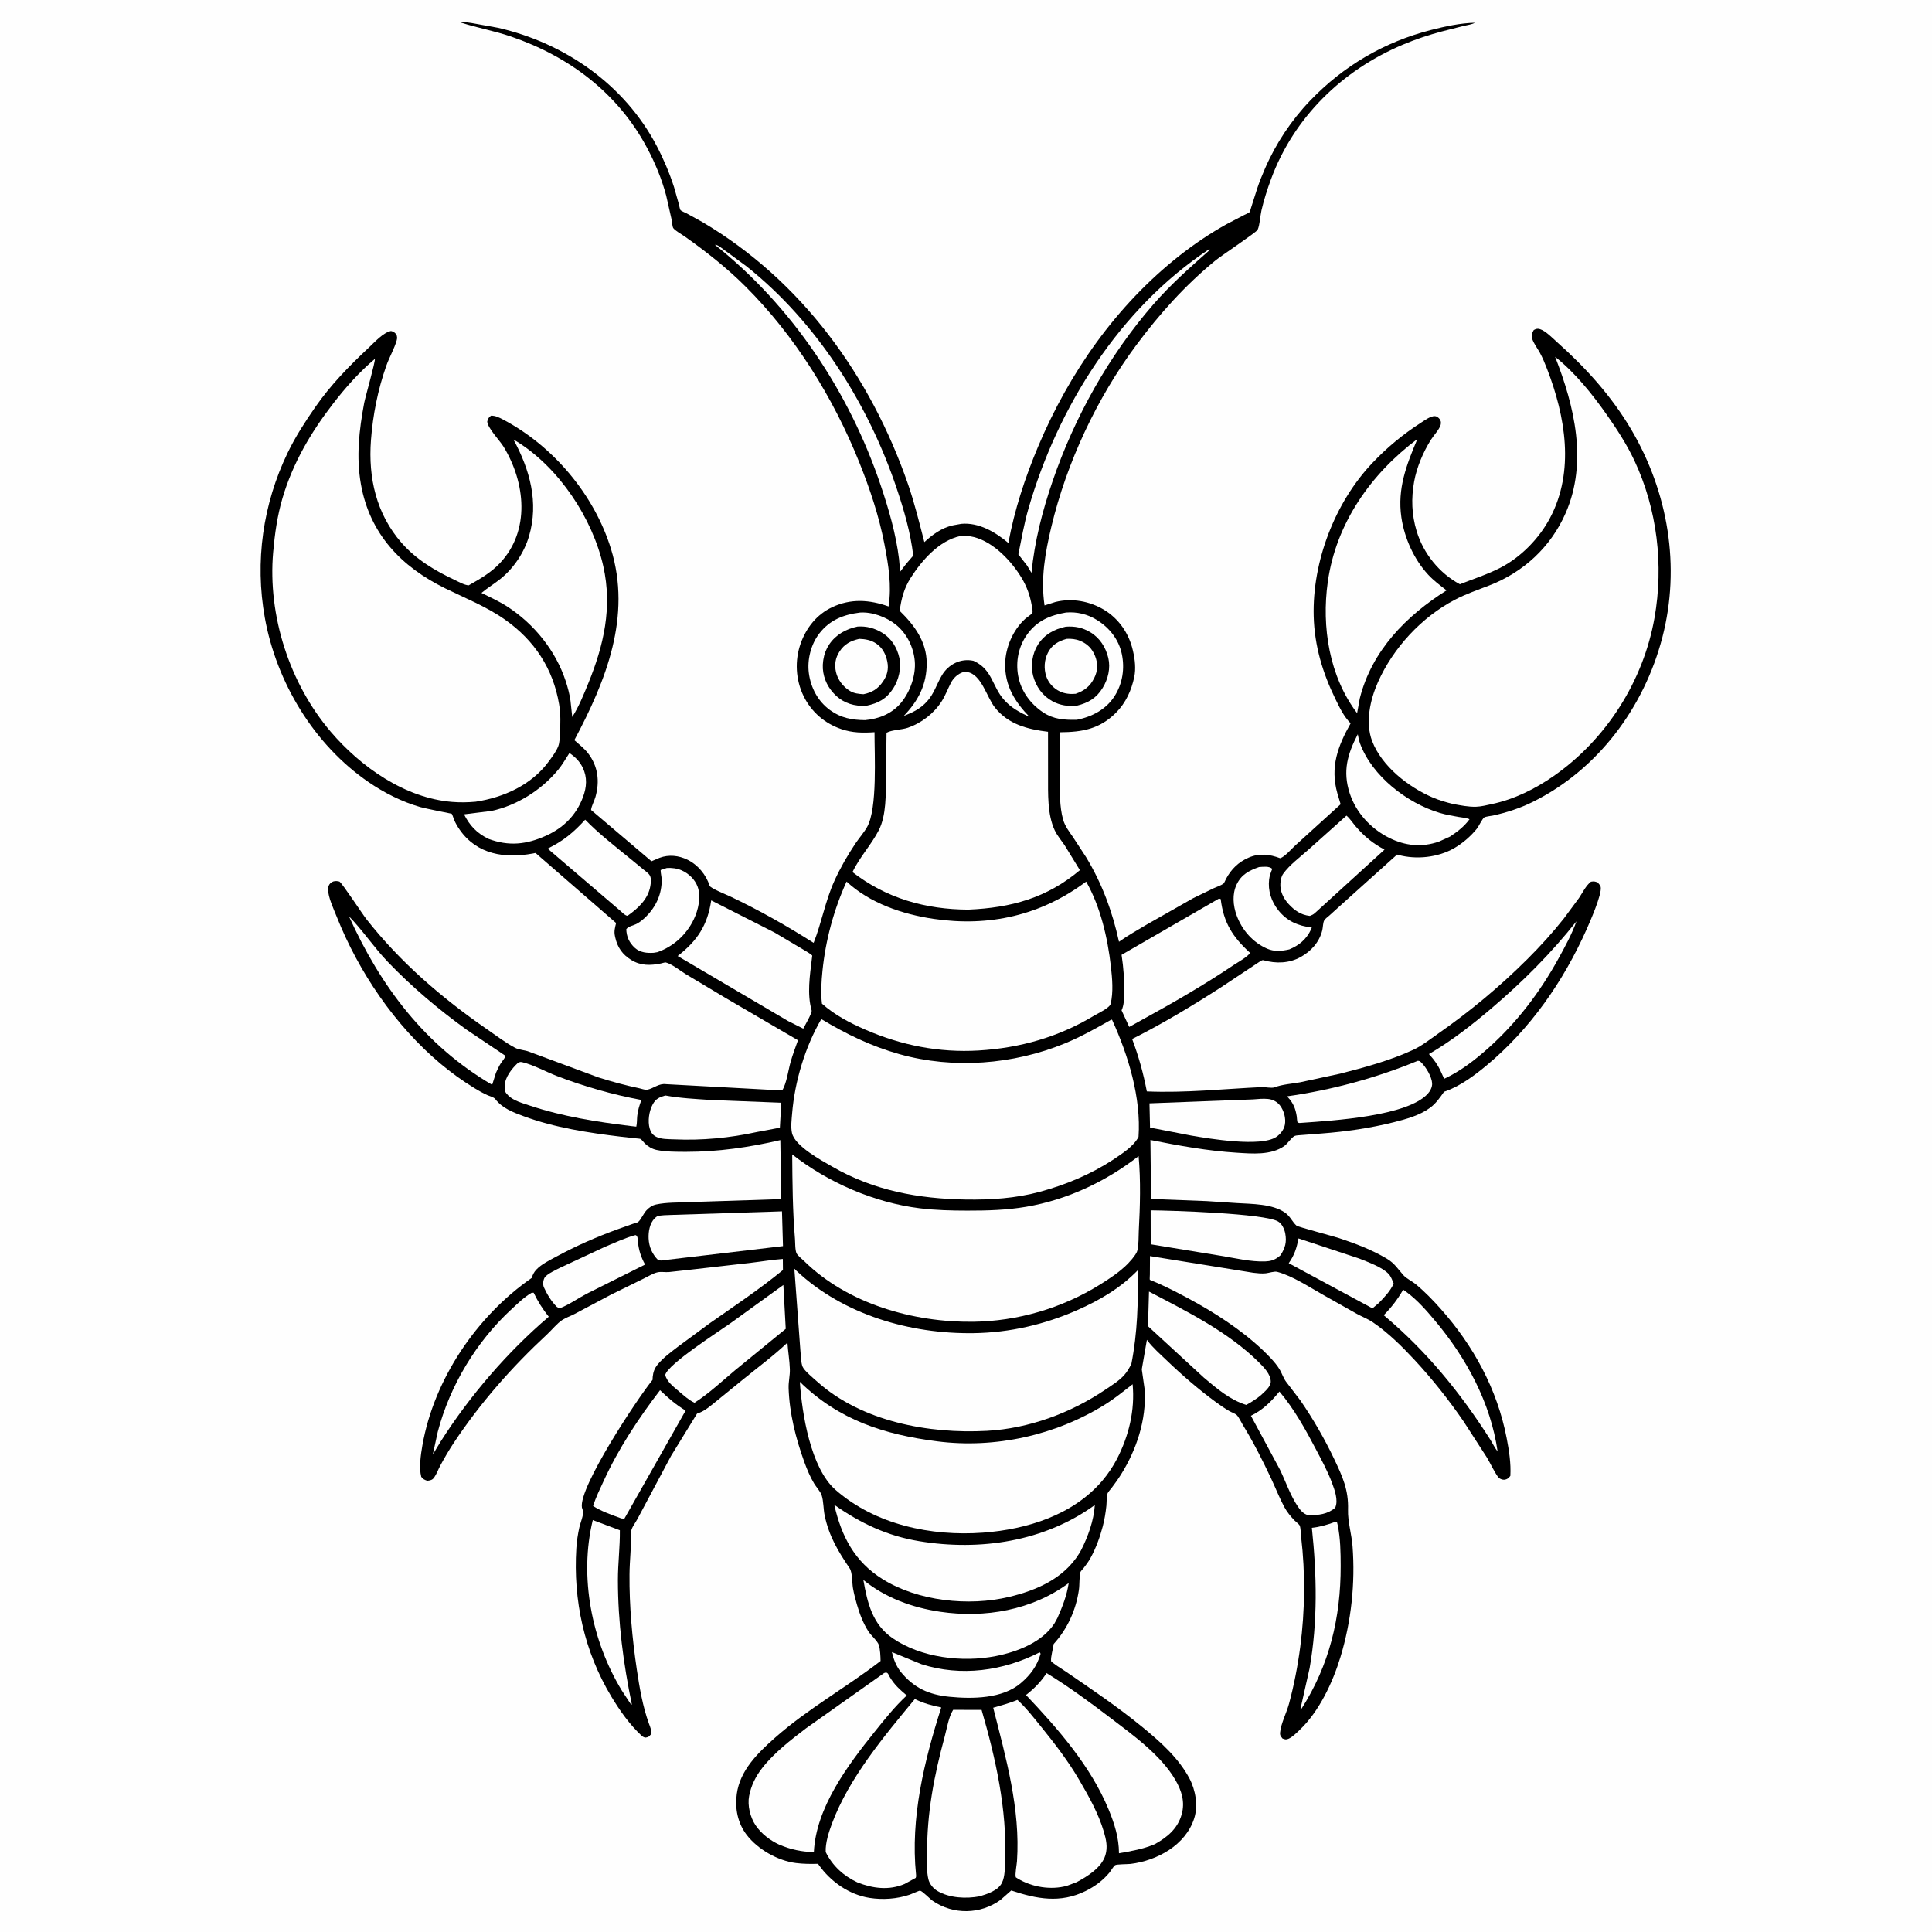
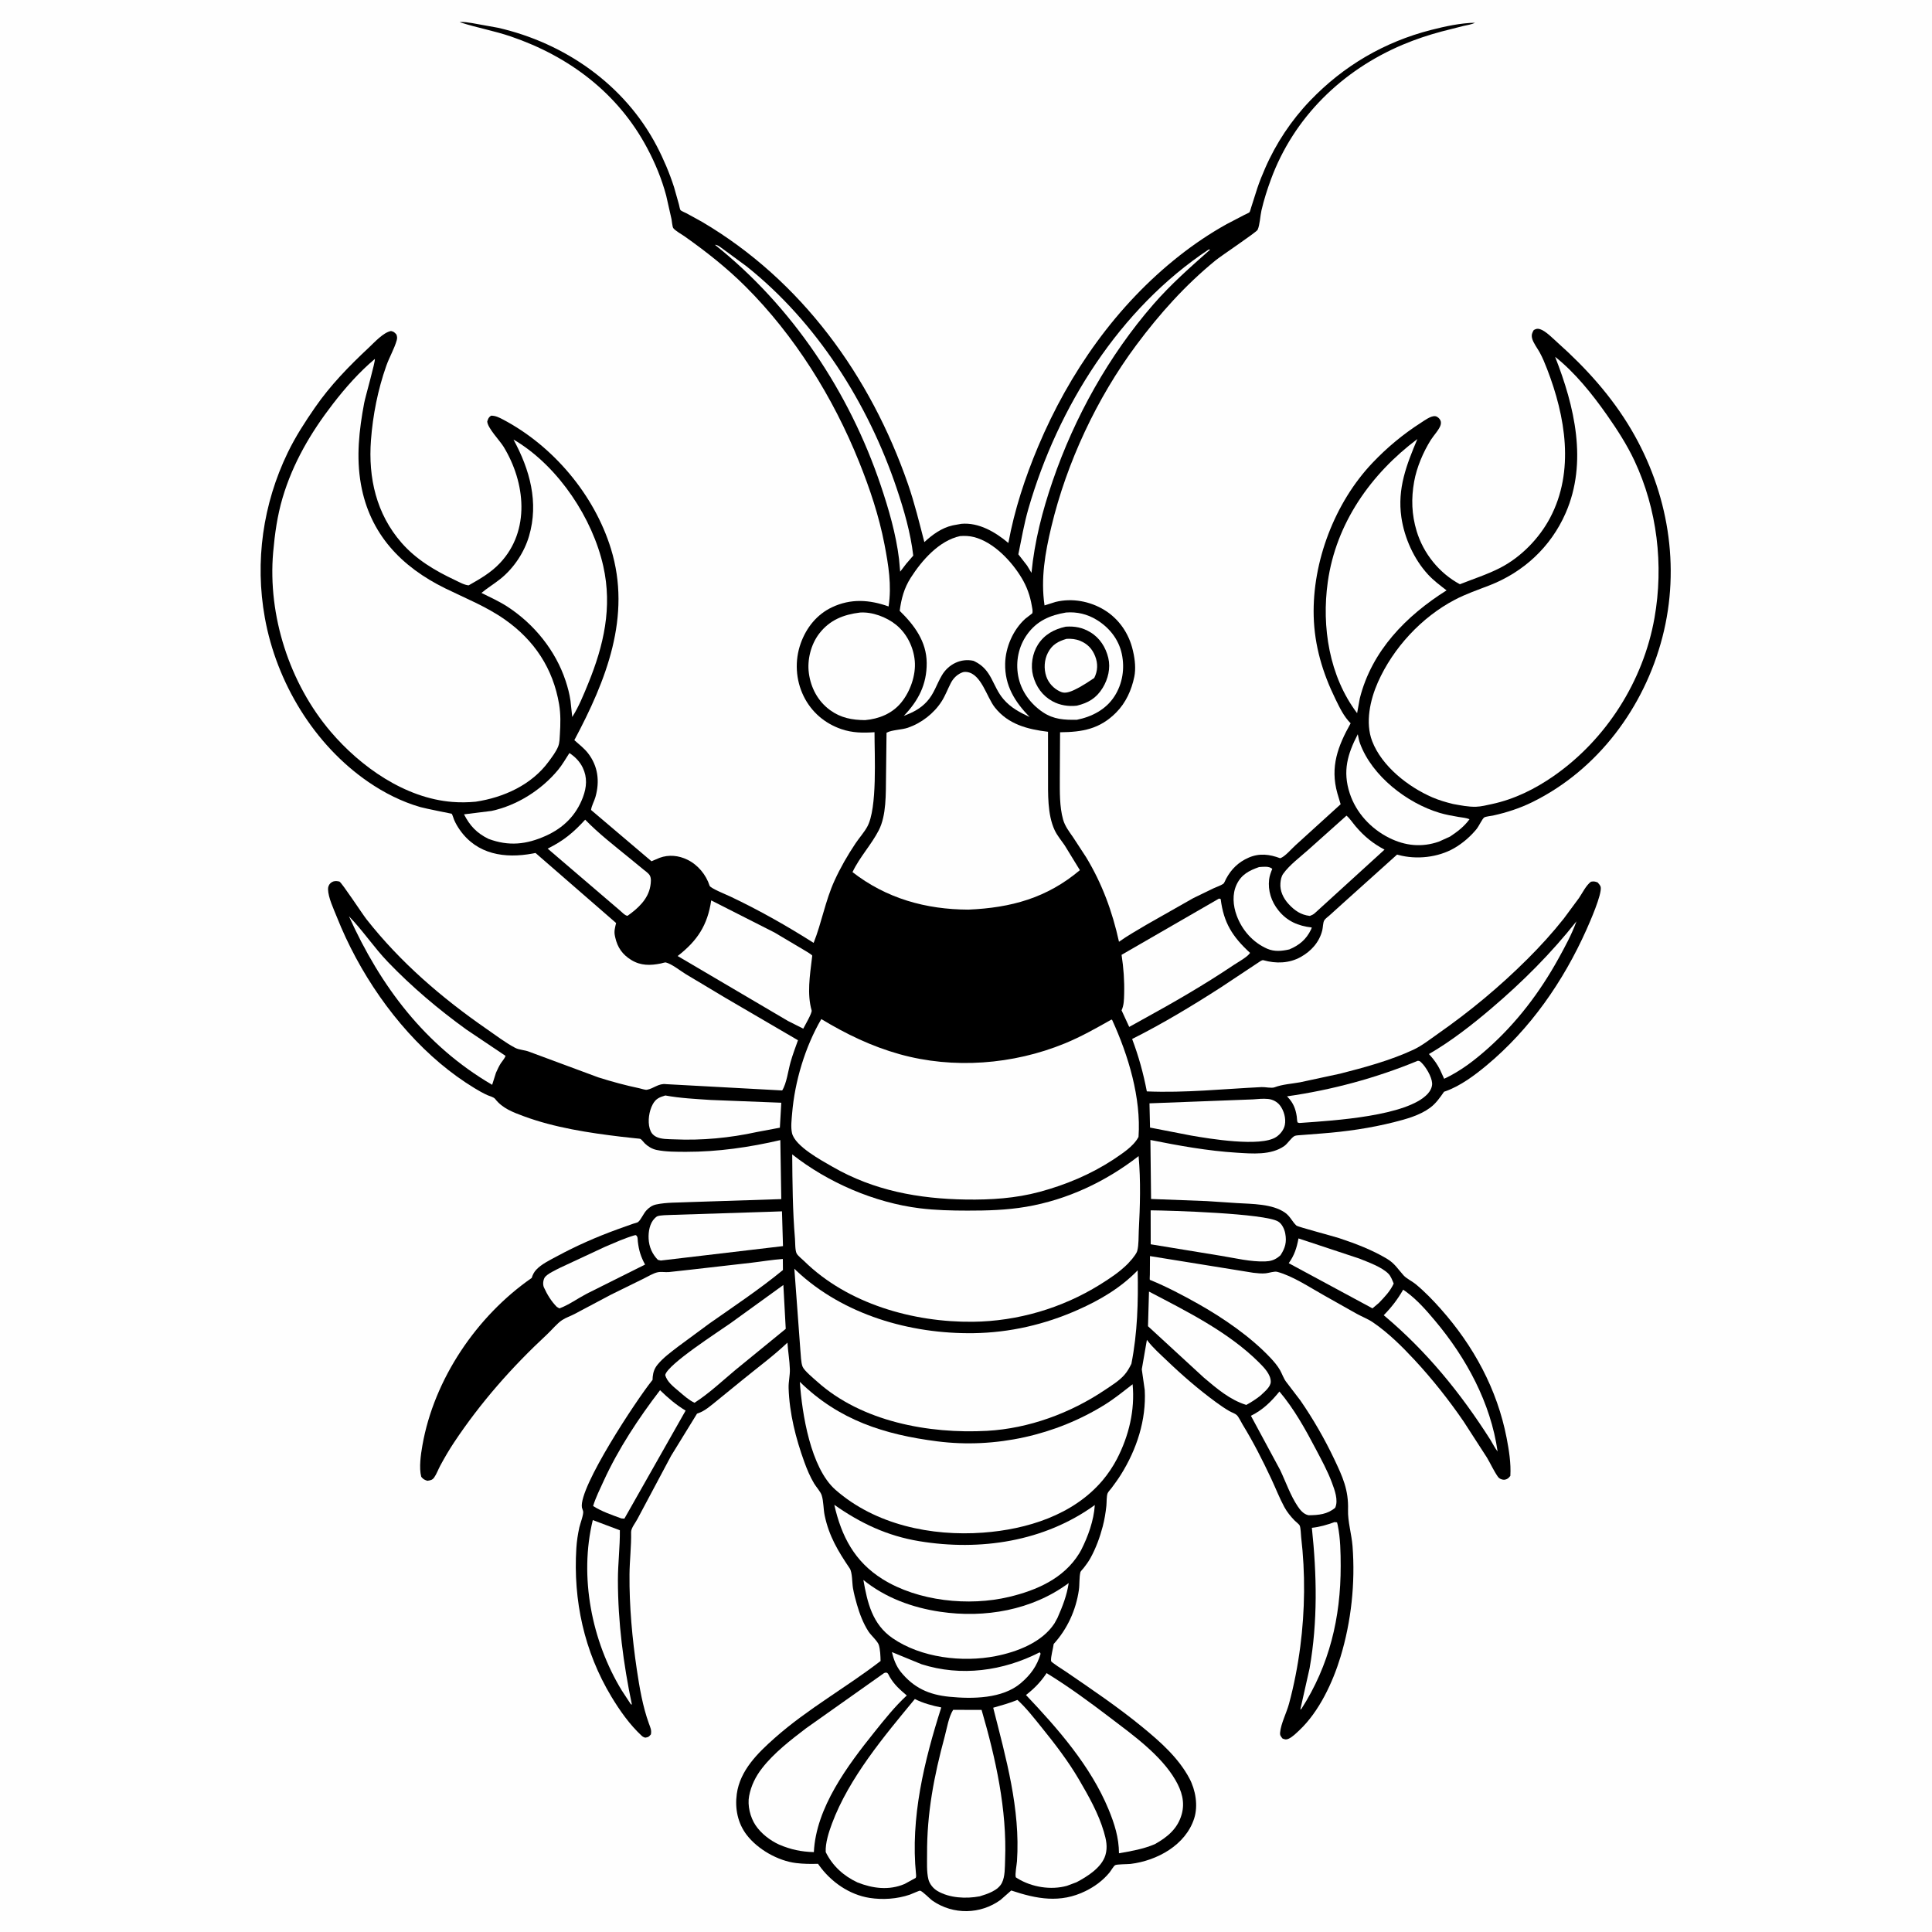
<svg xmlns="http://www.w3.org/2000/svg" version="1.1" style="display: block;" viewBox="0 0 2048 2048" width="1024" height="1024">
  <path transform="translate(0,0)" fill="rgb(254,254,254)" d="M -0 -0 L 2048 0 L 2048 2048 L -0 2048 L -0 -0 z" />
  <path transform="translate(0,0)" fill="rgb(0,0,0)" d="M 487.281 23.5 C 491.42 22.86 496.328 23.904 500.455 24.488 L 527.854 29.427 C 598.704 45.58 662.208 89.74 696.263 154.93 C 703.536 168.853 709.683 183.423 714.508 198.367 L 719.652 216.545 C 719.954 217.661 720.707 221.928 721.305 222.652 C 722.228 223.77 726.441 225.435 727.905 226.2 L 744.336 235.244 C 849.703 297.419 922.792 398.573 962.5 513.136 C 969.509 533.359 974.467 553.965 979.854 574.644 C 988.218 566.876 998.21 559.585 1009.55 557.025 L 1011 556.717 L 1019 555.284 C 1037.51 553.557 1055.26 564.056 1068.91 575.574 C 1075.4 540.279 1086.65 506.116 1100.57 473.089 C 1133.46 395.045 1183.46 323.573 1250.32 270.985 C 1266.02 258.634 1282.86 247.29 1300.31 237.598 L 1319.17 227.757 C 1320.29 227.171 1323.81 225.742 1324.54 224.939 C 1325.1 224.318 1326.03 220.653 1326.36 219.688 L 1332.8 199.478 C 1335.15 192.364 1338.05 185.343 1341.04 178.475 C 1352.53 152.052 1368.83 127.492 1388.78 106.695 C 1424.21 69.754 1467.38 44.448 1517 31.75 C 1532.03 27.903 1547.92 24.446 1563.49 24.092 C 1560.07 26.019 1555.39 26.51 1551.56 27.45 L 1528.44 33.313 C 1514.31 37.094 1500.56 41.643 1487.08 47.329 C 1422.8 74.448 1371.42 124.356 1347.17 190.359 C 1343.26 201.011 1339.79 211.899 1337.22 222.959 C 1335.87 228.751 1335.49 238.575 1333.12 243.609 C 1331.89 246.215 1294.82 270.891 1288.54 276.014 C 1256.36 302.286 1229.14 332.719 1204.42 365.947 C 1162.69 422.048 1130.76 490.31 1114.5 558.272 C 1107.87 585.99 1103.06 613.308 1107.25 641.77 L 1118.8 638.112 C 1136.35 633.745 1155.43 637.262 1170.72 646.642 C 1186.19 656.133 1196.71 671.536 1200.8 689.151 L 1201.22 691 C 1203.15 699.254 1204.12 709.135 1202.39 717.475 C 1199.44 731.643 1193.45 744.938 1183.16 755.326 C 1165.8 772.852 1147.35 776.044 1123.72 776.23 L 1123.45 824.909 C 1123.46 839.045 1123.06 855.062 1126.92 868.75 C 1128.9 875.781 1133.31 881.454 1137.41 887.377 L 1151.34 908.699 C 1168.37 936.881 1179.13 966.252 1186.18 998.317 C 1195.59 991.628 1205.94 985.846 1215.85 979.923 L 1264.9 952.074 L 1286.58 941.565 C 1289.66 940.13 1294.02 938.736 1296.77 936.849 C 1297.75 936.176 1299.01 932.82 1299.67 931.598 C 1305.2 921.309 1312.81 913.81 1323.71 909.093 C 1335.02 904.196 1345.77 905.537 1357.04 909.766 C 1361.9 908.33 1369.07 899.784 1373.26 896.029 L 1421.13 852.536 L 1417.65 840.875 C 1409.8 812.935 1418.19 790.863 1431.73 766.739 C 1424.43 759.39 1420.19 750.328 1415.67 741.118 C 1402 713.232 1393.4 684.476 1392.57 653.216 C 1391.05 595.334 1414.89 532.81 1454.75 490.799 C 1470.36 474.348 1487.29 460.303 1506.4 448.04 C 1510.16 445.632 1516.52 440.853 1521.16 441.124 C 1522.93 441.227 1524.75 442.635 1525.89 444 C 1527.52 445.953 1527.78 448.1 1527.12 450.5 C 1525.8 455.225 1519.51 461.91 1516.78 466.263 C 1508.64 479.251 1501.78 495.355 1499.06 510.484 C 1495.83 528.505 1496.41 545.424 1501.69 562.959 C 1508.81 586.615 1525.64 607.602 1547.55 619.321 C 1561.73 613.686 1576.56 608.972 1590.16 601.999 C 1612.22 590.681 1631.58 570.809 1643.15 548.949 C 1669.38 499.394 1659.4 441.387 1639.97 391.147 C 1637.65 385.16 1635.21 379.149 1632.11 373.521 C 1629.65 369.071 1625.2 363.393 1624.06 358.5 C 1623.26 355.05 1624.07 352.773 1625.85 349.863 C 1628.33 348.56 1629.69 348.06 1632.5 348.93 C 1638.49 350.784 1646.19 358.808 1650.97 363.075 C 1681.29 390.086 1708.54 420.296 1729.22 455.408 C 1768.32 521.809 1781.62 600.581 1762.2 675.5 C 1742.97 749.676 1693.95 815.924 1624.53 850.186 C 1611.17 856.781 1597.16 861.312 1582.63 864.518 C 1580.55 864.978 1574.99 865.486 1573.36 866.521 C 1571.31 867.824 1567.52 875.99 1565.5 878.49 C 1559.02 886.501 1550.49 893.907 1541.57 899.061 C 1524.28 909.043 1501.37 911.447 1482.21 906.231 L 1480.97 905.877 L 1423.88 957.204 L 1409.14 970.525 C 1407.6 971.918 1404.73 973.897 1403.72 975.704 C 1402.35 978.159 1402.4 983.275 1401.65 986.242 C 1398.49 998.829 1389.88 1008.29 1378.74 1014.5 C 1366.65 1021.24 1352.47 1021.63 1339.38 1017.89 C 1337.65 1017.39 1335.29 1019.46 1333.73 1020.43 L 1294.16 1046.69 C 1264.09 1066.06 1232.11 1085.34 1200.11 1101.37 C 1207.06 1119.85 1211.96 1137.56 1215.69 1156.93 C 1256.43 1158.66 1296.87 1154.3 1337.48 1152.36 C 1341.08 1152.19 1347.92 1153.78 1351.02 1152.6 C 1359.43 1149.41 1369.18 1148.89 1378.08 1147.28 L 1420.64 1138.12 C 1446.65 1131.48 1473.99 1124.08 1498.33 1112.73 C 1507.31 1108.54 1516.24 1101.46 1524.41 1095.74 C 1558.45 1071.93 1589.73 1045.93 1619.16 1016.62 C 1632.75 1003.1 1645.77 988.779 1657.67 973.746 L 1673.8 951.932 C 1677.54 946.422 1681.21 938.593 1686.5 934.637 C 1689.77 934.15 1690.46 934.283 1693.58 935.424 C 1694.7 936.732 1696.51 938.581 1696.82 940.321 C 1698.23 948.115 1685.34 977.357 1681.72 985.468 C 1657.19 1040.35 1622.16 1090.79 1575.83 1129.37 C 1563.24 1139.86 1548.12 1151.12 1532.55 1156.67 L 1530.73 1157.29 C 1526.44 1163.52 1522.15 1169.66 1516.02 1174.22 C 1505.17 1182.3 1490.59 1186.3 1477.65 1189.56 C 1452.58 1195.87 1426.74 1199.58 1400.98 1201.54 L 1379.72 1203.19 C 1377.98 1203.38 1373.89 1203.43 1372.38 1204.16 C 1368.86 1205.84 1365.01 1212.3 1361.34 1214.86 C 1347.16 1224.77 1327.4 1222.91 1311.07 1221.91 C 1280.22 1220.01 1249.74 1214.47 1219.48 1208.43 L 1220.18 1270.96 L 1279.09 1273.2 L 1311.3 1275.32 C 1327.14 1276.28 1348.89 1276.07 1362.19 1285.48 C 1367.88 1289.49 1369.78 1295.14 1374.41 1299.28 C 1375.71 1300.44 1413.91 1310.63 1419.47 1312.46 C 1436.83 1318.19 1454.52 1324.94 1470.23 1334.34 C 1478.64 1339.37 1481.73 1345.23 1487.9 1352 C 1490.98 1355.38 1496.89 1358.14 1500.65 1361.24 C 1510.19 1369.1 1519.06 1378.29 1527.26 1387.53 C 1562.02 1426.67 1587.07 1472.62 1597.08 1524.26 C 1599.6 1537.27 1601.82 1551.21 1601.03 1564.5 C 1600.23 1565.41 1599.29 1566.64 1598.25 1567.32 C 1596.71 1568.31 1594.72 1568.87 1592.94 1568.46 C 1590.88 1567.99 1589.15 1567.27 1587.9 1565.5 C 1583.48 1559.27 1580.13 1551.64 1576.18 1545.03 L 1551.56 1506.92 C 1535.98 1484.18 1518.24 1461.78 1499.5 1441.6 C 1486.2 1427.28 1471.6 1412.82 1455.41 1401.77 C 1450.08 1398.13 1443.87 1395.8 1438.22 1392.69 L 1403.5 1373.13 C 1388.55 1364.79 1370.42 1352.59 1353.93 1348.21 C 1350.84 1347.39 1345.1 1349.42 1341.77 1349.76 C 1337.36 1350.2 1332.9 1349.7 1328.53 1349.19 L 1219.02 1331.51 L 1218.9 1351.15 C 1218.9 1351.87 1218.58 1356.18 1218.87 1356.65 C 1219.01 1356.89 1219.38 1356.86 1219.63 1356.96 C 1236.87 1364.06 1253.83 1372.99 1270.07 1382.12 C 1296.68 1397.09 1325.64 1416.98 1346.63 1439.25 C 1350.31 1443.14 1354.3 1447.83 1356.93 1452.5 C 1359.15 1456.46 1360.57 1461 1363.28 1464.67 L 1378.52 1484.63 C 1391.89 1503.99 1404.26 1525.46 1414.35 1546.73 C 1423.26 1565.52 1429.62 1579.29 1428.97 1600.5 C 1428.59 1612.83 1432.78 1626.45 1433.74 1638.91 C 1436.74 1678.1 1432.42 1718.77 1420.98 1756.42 C 1412.8 1783.38 1398.36 1814.3 1377.56 1833.95 C 1374.28 1837.04 1370.1 1841.28 1366 1843.13 C 1363.3 1844.34 1362.17 1843.91 1359.5 1842.9 C 1357.77 1840.53 1356.67 1839.75 1356.96 1836.58 C 1357.83 1827.01 1363.8 1815.67 1366.38 1806.14 C 1371.71 1786.45 1375.71 1765.74 1378.35 1745.5 C 1383.33 1707.36 1383.77 1667.54 1379.27 1629.37 C 1378.91 1626.34 1378.91 1619.67 1377.67 1617.02 C 1377.06 1615.73 1373.48 1613.01 1372.26 1611.74 C 1368.14 1607.47 1364.29 1602.79 1361.46 1597.55 C 1356.22 1587.85 1352.15 1577.27 1347.44 1567.26 C 1338.29 1547.79 1328.53 1528.52 1317.27 1510.17 C 1315.51 1507.3 1313.16 1501.99 1310.88 1499.92 C 1309.16 1498.36 1305.39 1497.12 1303.21 1495.85 C 1298.3 1492.99 1293.61 1489.76 1289.03 1486.41 C 1270.64 1472.95 1252.97 1457.67 1236.55 1441.89 C 1229.71 1435.33 1222.14 1428.73 1216.42 1421.16 L 1215.76 1420.26 L 1210.34 1451.53 L 1213.48 1473.56 C 1215.18 1505.35 1204.89 1536.53 1188.2 1563.19 C 1185.1 1568.13 1181.68 1572.82 1178.19 1577.49 C 1177.07 1578.98 1174.88 1581.2 1174.15 1582.85 C 1172.88 1585.77 1173.17 1592.79 1172.81 1596.23 C 1172.03 1603.58 1170.81 1610.96 1168.94 1618.11 C 1165.91 1629.68 1161.64 1641.29 1155.84 1651.77 C 1153.79 1655.48 1151.31 1658.81 1148.71 1662.15 C 1148.08 1662.97 1145.53 1665.57 1145.3 1666.46 C 1143.9 1671.88 1144.51 1679.63 1143.66 1685.45 C 1140.56 1706.78 1131.42 1726.78 1116.94 1742.71 C 1116.34 1747.75 1113.73 1756.11 1114.18 1760.74 C 1114.32 1762.22 1127.41 1770.32 1129.69 1771.88 C 1157.36 1790.83 1185.1 1809.54 1211.06 1830.83 C 1229.89 1846.27 1249.11 1863.26 1260.74 1885.02 C 1267.35 1897.38 1270.25 1914.11 1265.86 1927.69 C 1256.75 1955.94 1226.52 1972.39 1198.49 1975.82 C 1195.54 1976.18 1183.54 1976.08 1182.01 1977.21 C 1180.15 1978.57 1177.7 1983.05 1176.09 1985 C 1169.18 1993.39 1160.44 1999.82 1150.72 2004.6 C 1123.96 2017.76 1098.98 2013.03 1071.94 2004 L 1060.59 2014 C 1039.26 2029.42 1010.56 2029.95 988.703 2014.98 C 985.715 2012.93 978.012 2004.76 975.34 2004.2 C 974.465 2004.01 966.221 2007.83 964.39 2008.44 C 950.941 2012.99 935.753 2014.06 921.749 2011.85 C 900.162 2008.45 880.665 1994.74 868.128 1977.12 L 867.13 1975.71 C 859.181 1975.92 851.638 1975.89 843.745 1974.9 C 824.535 1972.51 803.218 1960.37 791.499 1945.04 C 781.922 1932.5 778.921 1917.01 781.027 1901.65 C 784.466 1876.57 803.357 1858.17 821.373 1842.23 C 856.298 1811.31 896.775 1789.03 933.443 1760.73 C 933.341 1755.63 933.108 1748.64 931.601 1743.73 C 930.383 1739.77 923.246 1733.47 920.665 1729.51 C 915.077 1720.94 911.22 1710.68 908.396 1700.91 C 906.741 1695.18 905.195 1689.31 904.176 1683.44 C 903.245 1678.06 903.551 1666.74 900.756 1662.59 C 888.353 1644.21 878.879 1628.63 874.199 1606.53 C 872.747 1599.67 873.105 1591.52 871 1585 C 869.746 1581.12 865.161 1576.21 862.957 1572.5 C 858.737 1565.4 855.438 1557.56 852.63 1549.81 C 843.557 1524.77 836.818 1498.23 835.962 1471.5 C 835.744 1464.71 837.491 1458.09 837.294 1451.5 C 837.013 1442.15 835.329 1432.66 834.717 1423.28 C 819.942 1437.29 803.252 1449.55 787.491 1462.43 L 759.732 1485.02 C 753.588 1489.93 747.546 1495.5 740.055 1498.12 L 738.896 1498.5 L 711.333 1543.32 L 675.777 1610.07 C 673.837 1613.95 668.889 1619.85 668.988 1624.12 C 669.332 1638.94 667.422 1654.11 667.302 1669 C 667.03 1702.52 670.149 1736.83 675.074 1769.96 C 677.891 1788.91 681.358 1809.11 687.906 1827.14 C 689.486 1831.49 690.813 1833.9 689.998 1838.5 C 687.58 1841.28 687.61 1841.35 684 1841.99 C 682.442 1841.56 681.353 1841.06 680.156 1839.94 C 667.403 1828.09 656.978 1813.26 648.023 1798.4 C 619.286 1750.69 607.505 1696.48 610.949 1641.07 C 611.41 1633.66 612.534 1626.37 614.122 1619.12 C 614.914 1615.5 618.887 1605.11 618.143 1602 L 616.849 1598 C 613.401 1576.57 674.889 1483.72 690.983 1463.68 L 691.723 1462.77 L 691.91 1459.45 C 692.42 1454.42 693.876 1450.41 697.09 1446.5 C 703.185 1439.08 711.195 1433.35 718.739 1427.5 L 752 1402.96 C 778.011 1384.71 805.428 1366.47 829.945 1346.3 L 829.837 1334.57 C 818.596 1335.34 807.411 1337.29 796.219 1338.59 L 733.324 1345.77 L 708.867 1348.46 C 705.128 1348.74 700.872 1347.91 697.25 1348.64 C 692.465 1349.6 686.651 1353.3 682.12 1355.47 L 647.939 1372.26 L 608.88 1392.97 C 604.706 1395.18 599.948 1396.67 596.009 1399.25 C 590.511 1402.84 584.86 1409.9 579.915 1414.5 C 542.617 1449.14 509.561 1486.61 481.331 1529.02 C 476.079 1536.91 471.261 1545.2 466.751 1553.53 C 464.603 1557.5 462.813 1562.55 460.262 1566.17 C 458.252 1569.02 456.23 1569.18 453 1569.69 C 449.805 1568.61 448.632 1568.08 446.535 1565.45 C 444.004 1555.88 446.074 1541.82 447.763 1532.17 C 460.05 1461.99 505.395 1395.04 563.609 1354.7 C 564.711 1351.27 565.999 1348.56 568.5 1345.89 C 574.074 1339.96 582.847 1335.79 589.954 1331.94 C 610.735 1320.67 632.104 1311.29 654.302 1303.21 L 671.224 1297.18 C 672.565 1296.71 675.517 1296.13 676.454 1295.36 C 679.52 1292.84 682.161 1286.25 685.323 1282.94 C 688.252 1279.87 691.331 1277.72 695.519 1276.8 C 706.577 1274.4 719.244 1274.89 730.592 1274.28 L 828.189 1271.1 L 827.173 1208.56 C 794.53 1216.17 760.964 1221.02 727.399 1220.98 C 717.323 1220.96 705.841 1221.04 696 1218.99 C 691.299 1218 686.928 1215.37 683.513 1212.05 C 682.45 1211.01 680.103 1207.91 678.968 1207.34 C 678.305 1207.01 674.826 1206.78 674 1206.68 L 658.5 1204.98 C 624.162 1200.88 587.918 1195.35 555.408 1183.33 C 543.98 1179.11 532.634 1174.94 524.988 1165.05 C 523.337 1162.91 519.556 1162.17 517 1161.04 C 512.131 1158.9 507.486 1156.23 502.952 1153.46 C 490.14 1145.65 478.126 1136.94 466.638 1127.28 C 418.739 1086.97 380.194 1030.27 357.119 972.169 C 353.756 963.701 347.881 951.491 347.724 942.54 C 347.683 940.194 348.577 937.853 350.26 936.264 C 352.181 934.451 354.486 933.76 357.105 934.02 C 357.604 934.07 359.587 934.372 359.822 934.5 C 362.626 936.033 384.146 968.931 388.493 974.455 C 424.42 1020.11 468.245 1057.81 515.863 1090.77 C 525.395 1097.36 535.841 1105.35 546.074 1110.74 C 550.433 1113.03 556.244 1112.99 561 1114.9 L 634.237 1142.06 C 648.536 1146.58 662.994 1150.52 677.674 1153.59 C 679.405 1153.95 684.067 1155.51 685.661 1155.23 C 692.879 1153.98 698.026 1148.2 706.115 1149.25 L 829.134 1155.92 C 833.844 1148.57 835.545 1134.64 837.989 1126 C 840.218 1118.12 843.126 1110.4 845.885 1102.7 L 769.084 1057.84 L 726.999 1032.65 C 721.085 1029.04 712.095 1021.77 705.732 1020.22 C 704.969 1020.03 701.486 1021.12 700.585 1021.31 C 689.447 1023.57 679.246 1023.8 669.185 1017.63 C 659.886 1011.94 654.545 1004.37 652.173 993.694 L 651.816 992 C 650.761 987.159 651.962 983.146 653.097 978.438 L 567.673 904.189 L 564.801 904.752 C 535.178 910.288 505.671 905.829 487.367 879.646 C 485.015 876.281 482.971 872.78 481.354 869.003 C 480.817 867.75 479.57 863.376 478.804 862.588 C 478.786 862.569 451.139 857.136 445.656 855.563 C 426.073 849.948 407.299 840.457 390.535 828.954 C 332.883 789.393 293.094 723.382 280.759 654.932 C 270.008 595.267 278.667 534.254 305.036 479.75 C 313.178 462.92 323.361 447.208 333.983 431.857 C 350.336 408.224 370.122 387.972 391.042 368.407 C 396.992 362.842 406.358 352.391 414.5 350.888 C 417.618 351.647 417.924 352.145 420.174 354.5 C 421.079 356.794 421.177 358.492 420.506 360.84 C 417.939 369.823 412.661 378.784 409.481 387.786 C 400.559 413.044 395.228 439.965 393.228 466.663 C 390.236 506.595 398.928 544.789 425.657 575.39 C 441.148 593.125 461.384 605.11 482.477 614.989 C 486.657 616.947 492.172 620.171 496.81 620.492 C 508.934 613.597 520.301 607.165 529.996 596.866 C 562.404 562.44 556.924 511.434 533.838 473.582 C 529.872 467.079 516.76 453.668 516.5 446.729 C 517.655 443.523 517.688 442.752 520.5 440.639 C 525.137 440.534 529.102 442.548 533.125 444.662 C 586.209 472.555 629.911 524.304 647.608 581.648 C 669.771 653.468 642.461 721.443 608.827 784.59 C 613.725 788.991 619.207 793.153 623.255 798.347 C 633.98 812.108 635.898 828.307 631.198 844.85 C 629.932 849.304 627.084 854.096 626.542 858.592 L 690.603 912.978 L 699.176 909.338 C 708.977 905.725 719.383 906.787 728.724 911.352 C 739.829 916.778 748.496 927.278 752.225 938.939 C 753.077 941.603 770.147 948.436 774.177 950.349 C 804.888 964.926 833.79 981.297 862.486 999.479 C 871.045 977.972 874.839 954.972 884.548 933.656 C 890.828 919.869 898.464 906.584 906.892 894.011 C 910.805 888.173 915.784 882.668 919.214 876.57 C 930.244 856.965 926.94 800.18 927.027 776.177 C 914.746 776.989 903.666 776.936 891.898 772.905 C 874.268 766.865 860.166 754.794 851.95 738.078 C 843.414 720.71 842.266 700.28 848.782 682.01 C 854.713 665.378 865.877 651.314 881.998 643.711 C 901.975 634.289 921.604 635.651 941.926 642.86 C 945.386 620.513 941.788 598.959 937.576 577.031 C 931.802 546.973 922.074 517.993 910.685 489.641 C 883.257 421.359 842.397 355.657 790.133 303.576 C 770.294 283.806 748.324 266.534 725.476 250.396 C 722.583 248.352 715.678 244.571 713.676 241.758 C 712.728 240.426 712.206 234.187 711.837 232.337 L 706.159 207.221 C 701.419 189.558 694.616 173.124 686.055 157 C 655.159 98.808 603.478 59.835 541.581 38.683 C 524.329 32.788 506.434 29.573 489.14 24.101 L 487.281 23.5 z" />
  <path transform="translate(0,0)" fill="rgb(254,254,254)" d="M 1334.66 919.124 C 1339.18 918.869 1345.06 917.88 1348.67 921 C 1347.24 924.575 1345.77 928.368 1345.32 932.208 C 1343.93 944.249 1347.67 955.655 1355.14 964.993 C 1364.36 976.52 1376.12 981.57 1390.53 983.169 C 1390.25 984.12 1390.21 984.365 1389.72 985.384 C 1384.7 995.845 1377.22 1002.04 1366.71 1006.42 C 1358.78 1008.2 1350.93 1009.03 1343.26 1005.67 C 1328.01 998.969 1316.64 985.99 1310.93 970.501 C 1307.08 960.042 1306.01 947.821 1310.92 937.537 C 1316 926.918 1324.13 922.828 1334.66 919.124 z" />
  <path transform="translate(0,0)" fill="rgb(254,254,254)" d="M 1102.16 1751.5 L 1103.1 1753.03 C 1099.17 1766.21 1092.49 1775.32 1082.11 1784.18 C 1062.63 1800.8 1030.84 1801.03 1006.51 1798.65 C 984.613 1796.52 968.558 1789.21 954.705 1772.08 C 949.775 1765.67 947.328 1759.03 945.446 1751.27 L 976.823 1764.14 C 1018.83 1777.54 1063.38 1771.34 1102.16 1751.5 z" />
  <path transform="translate(0,0)" fill="rgb(254,254,254)" d="M 672.487 1309.5 L 674.033 1309.27 C 676.375 1311.02 675.802 1313.33 676.138 1316.15 C 677.274 1325.7 679.241 1332.03 683.788 1340.5 L 622.02 1371.36 C 612.698 1376.24 602.793 1383.4 593 1386.95 L 590.234 1385.34 C 584.327 1379.33 580.134 1372.44 576.626 1364.8 C 575.276 1361.86 575.659 1357.58 577.107 1354.72 C 579.253 1350.48 590.17 1345.77 594.316 1343.59 L 641.674 1321.52 C 651.797 1317.22 661.934 1312.63 672.487 1309.5 z" />
  <path transform="translate(0,0)" fill="rgb(254,254,254)" d="M 1376.46 1312.78 L 1441 1334.16 C 1450.21 1337.91 1465 1343.12 1471.94 1350.38 C 1474.5 1353.06 1475.94 1357.26 1477.37 1360.63 C 1473.58 1368.89 1467.95 1374.58 1461.77 1381.08 L 1454.88 1386.92 L 1366.11 1339.03 C 1372.13 1330.63 1374.57 1322.85 1376.46 1312.78 z" />
  <path transform="translate(0,0)" fill="rgb(254,254,254)" d="M 1414.66 1613.5 L 1417.32 1613.77 L 1418.01 1616.58 C 1420.93 1630.56 1421.16 1645.8 1421.18 1660.05 C 1421.25 1714.85 1409.22 1765.22 1379.5 1811.55 L 1378.38 1812.25 L 1388.24 1768.39 C 1396.92 1718.91 1395.89 1669.27 1390.63 1619.54 C 1398.97 1618.7 1406.81 1616.34 1414.66 1613.5 z" />
-   <path transform="translate(0,0)" fill="rgb(254,254,254)" d="M 706.826 920.136 C 711.922 919.781 717.642 920.474 722.36 922.532 C 729.966 925.85 736.753 932.241 739.579 940.17 C 743.381 950.836 740.197 964.592 735.463 974.53 C 727.75 990.72 713.754 1003.51 696.823 1009.35 L 693 1009.99 C 686.001 1010.5 678.425 1009.76 673.009 1004.82 C 667.035 999.379 664.144 993.022 663.881 985 C 666.118 981.832 671.616 981.085 675.131 979.182 C 678.754 977.221 682.092 974.408 684.987 971.5 C 695.565 960.876 701.733 947.377 701.38 932.195 C 701.302 928.823 700.259 925.652 700.304 922.283 L 706.826 920.136 z" />
  <path transform="translate(0,0)" fill="rgb(254,254,254)" d="M 1487.42 1367.11 L 1491.22 1369.82 C 1502.57 1378.25 1512.22 1389.32 1521.27 1400.11 C 1554.44 1439.63 1580.17 1487.06 1587.53 1538.67 C 1584.65 1534.92 1582.4 1530.51 1579.99 1526.44 C 1548.35 1476.65 1512.16 1432.17 1466.81 1394.19 C 1475.16 1385.65 1481.48 1377.48 1487.42 1367.11 z" />
  <path transform="translate(0,0)" fill="rgb(254,254,254)" d="M 1281.22 264.5 L 1282.84 264.569 C 1261.75 283.254 1241.09 301.375 1222.54 322.726 C 1175.51 376.84 1139.14 442.02 1115.91 509.708 C 1104.99 541.519 1096.66 573.731 1093.41 607.275 L 1088.82 599.623 L 1079.49 587.624 C 1082.81 571.473 1085.61 554.989 1090.19 539.145 C 1121.35 431.354 1186.73 327.221 1281.22 264.5 z" />
  <path transform="translate(0,0)" fill="rgb(254,254,254)" d="M 757.878 259.5 C 760.889 259.459 764.051 262.336 766.448 264.036 L 790.899 281.972 C 865.745 341.393 920.338 427.82 950.555 517.749 C 958.341 540.919 965.24 564.655 968.087 588.978 L 960.601 597.642 L 954.234 606.001 L 953 592.5 C 949.809 566.204 942.053 539.564 933.617 514.521 C 900.307 415.635 839.707 324.658 757.878 259.5 z" />
-   <path transform="translate(0,0)" fill="rgb(254,254,254)" d="M 563.362 1370.5 L 565.669 1370.32 C 570.276 1379.82 575.118 1387.53 581.702 1395.8 C 538.238 1432.76 497.69 1479.9 467.114 1528.12 L 458.818 1541.83 L 464.031 1517.89 C 476.898 1468.73 505.066 1421.96 542.499 1387.55 C 549.09 1381.49 555.598 1375.04 563.362 1370.5 z" />
  <path transform="translate(0,0)" fill="rgb(254,254,254)" d="M 1671.13 976.637 C 1666.15 990.397 1659 1003.52 1651.94 1016.3 C 1632.16 1052.1 1607.63 1084.34 1577.04 1111.55 C 1562.79 1124.21 1548.17 1135.44 1530.86 1143.56 L 1526.45 1133.87 C 1523.61 1128.21 1520.12 1123.29 1515.88 1118.61 L 1514.72 1117.34 C 1538.18 1103.76 1560.38 1086.44 1580.99 1068.89 C 1614.08 1040.73 1644.13 1010.69 1671.13 976.637 z" />
  <path transform="translate(0,0)" fill="rgb(254,254,254)" d="M 628.384 1611.35 L 657.076 1622.14 C 657.277 1639.75 654.992 1657.41 655.012 1675.11 C 655.062 1719.85 660.726 1763.24 669.822 1806.94 L 668.652 1806.5 L 659.112 1791.96 C 627.205 1739.61 613.768 1671.45 628.384 1611.35 z" />
-   <path transform="translate(0,0)" fill="rgb(254,254,254)" d="M 549.246 1126.5 C 551.39 1125.65 551.766 1125.52 554 1126.06 C 565.913 1128.97 578.766 1136.17 590.353 1140.62 C 619.328 1151.75 649.389 1160.33 679.906 1166 C 677.855 1171.52 676.13 1177.01 675.5 1182.9 C 675.093 1186.69 675.376 1190.55 674.5 1194.28 L 668.651 1193.63 C 632.494 1189.2 596.654 1183.62 562 1172.08 C 554.582 1169.61 544.325 1166.9 538.759 1161.24 C 535.148 1157.57 534.694 1156.19 534.963 1151 C 535.455 1141.5 542.583 1132.73 549.246 1126.5 z" />
  <path transform="translate(0,0)" fill="rgb(254,254,254)" d="M 369.901 971.277 C 384.597 986.345 396.52 1004.46 411.255 1019.79 C 436.71 1046.26 464.571 1069.8 494.315 1091.32 L 535.927 1119.28 C 534.923 1122.13 532.623 1124.46 530.964 1126.99 C 528.9 1130.14 527.355 1133.72 525.764 1137.13 L 521.705 1149.95 C 450.64 1108.41 403.357 1045.53 369.901 971.277 z" />
  <path transform="translate(0,0)" fill="rgb(254,254,254)" d="M 699.677 1473.65 C 708.157 1481.93 716.611 1489.16 726.782 1495.3 L 661.877 1609.81 L 658.703 1609.61 C 648.63 1605.9 637.772 1602.27 628.723 1596.43 C 631.531 1587.32 635.987 1578.42 639.961 1569.74 C 655.575 1535.66 676.923 1503.38 699.677 1473.65 z" />
  <path transform="translate(0,0)" fill="rgb(254,254,254)" d="M 620.303 868.907 C 634.669 883.696 651.331 896.559 667.274 909.588 L 682.121 921.769 C 684.218 923.512 687.363 925.547 688.756 927.92 C 690.598 931.059 689.953 935.862 689.391 939.224 C 687.051 953.21 676.237 962.983 665.264 970.76 C 662.869 970.935 658.704 966.434 656.714 964.785 L 580.536 899.577 C 597.352 891.254 607.669 882.715 620.303 868.907 z" />
  <path transform="translate(0,0)" fill="rgb(254,254,254)" d="M 705.277 1161.25 C 720.852 1164.14 737.437 1164.94 753.241 1166 L 828.194 1168.94 L 826.692 1195.4 L 802.214 1200 C 773.798 1206.24 743.798 1209.09 714.711 1207.75 C 708.718 1207.48 700.815 1207.8 695.5 1204.99 C 691.772 1203.01 689.905 1200.4 688.727 1196.34 C 686.439 1188.47 688.031 1177.71 691.947 1170.58 C 695.239 1164.59 698.923 1163.16 705.277 1161.25 z" />
  <path transform="translate(0,0)" fill="rgb(254,254,254)" d="M 1328.24 1165.4 C 1333.46 1164.97 1338.88 1164.43 1344.12 1164.93 C 1348.97 1165.39 1353.76 1167.81 1356.77 1171.72 C 1361.05 1177.26 1363.34 1185.57 1361.98 1192.5 C 1360.96 1197.65 1357.09 1202.43 1352.78 1205.27 C 1336.29 1216.16 1281.72 1207.04 1262.61 1203.72 L 1219.08 1195.28 L 1218.5 1169.58 L 1328.24 1165.4 z" />
  <path transform="translate(0,0)" fill="rgb(254,254,254)" d="M 1502.87 1124.5 C 1504.75 1124.6 1505.09 1124.83 1506.5 1126.16 C 1511.49 1130.9 1517.8 1141.51 1518.12 1148.38 C 1518.31 1152.33 1516.15 1156.49 1513.56 1159.34 C 1491.89 1183.28 1412.81 1187.89 1380.5 1190.2 L 1377.5 1190.4 C 1377.24 1190.38 1375.59 1189.98 1375.5 1189.84 C 1374.94 1188.96 1374.78 1184.61 1374.61 1183.48 C 1373.39 1175.28 1370.91 1169.17 1365.21 1163.14 L 1364.27 1162.17 C 1411.72 1155.44 1458.61 1142.79 1502.87 1124.5 z" />
  <path transform="translate(0,0)" fill="rgb(254,254,254)" d="M 1356.25 1475.08 C 1371.7 1493.31 1383.79 1515.07 1394.86 1536.17 C 1400.88 1547.65 1407.3 1559.32 1411.82 1571.48 C 1414.69 1579.2 1418.99 1590.39 1415.33 1598.3 C 1407.21 1605.23 1397.72 1606.12 1387.5 1606.22 L 1386.64 1606.1 C 1381.78 1604.93 1378.43 1600.9 1375.75 1596.95 C 1367.9 1585.37 1362.95 1570.66 1356.87 1558.01 L 1326.03 1500.8 C 1338.69 1494.53 1347.38 1485.95 1356.25 1475.08 z" />
  <path transform="translate(0,0)" fill="rgb(254,254,254)" d="M 603.6 798.261 C 609.59 802.19 614.57 807.215 617.707 813.713 C 622.717 824.088 621.918 834.418 617.954 845.031 C 610.792 864.212 597.296 877.555 578.77 885.919 C 558.047 895.275 539.302 897.258 517.797 889.233 C 505.348 883.073 498.145 875.455 491.878 863.237 L 520.989 859.625 C 548.098 853.828 574.066 837.338 591.659 816.015 C 596.126 810.601 599.762 804.139 603.6 798.261 z" />
  <path transform="translate(0,0)" fill="rgb(254,254,254)" d="M 1427.34 864.612 C 1430.86 867.565 1434.05 872.451 1437.07 876 C 1446.11 886.602 1455.33 894.127 1467.65 900.649 L 1393.69 968.042 C 1391.88 969.606 1390.69 970.012 1388.5 970.916 C 1378.94 969.847 1372.28 965.179 1365.94 958.276 C 1360.43 952.274 1356.64 944.509 1357.3 936.204 C 1357.58 932.735 1358.22 929.083 1360.28 926.197 C 1366.82 916.983 1378.25 908.482 1386.73 900.907 L 1427.34 864.612 z" />
  <path transform="translate(0,0)" fill="rgb(254,254,254)" d="M 1439.31 778.312 C 1439.95 781.554 1440.54 784.968 1441.68 788.074 C 1454.4 822.678 1491.51 851.34 1526.05 861.674 C 1532.66 863.654 1539.43 864.849 1546.23 866.003 C 1549.99 866.64 1554.27 866.899 1557.75 868.44 C 1551.8 876.424 1545.34 881.295 1537.11 886.806 L 1525.36 892.131 C 1507.23 898.47 1489.6 896.675 1472.6 888.186 C 1453.27 878.533 1437.53 861.654 1430.76 840.927 C 1423.09 817.453 1428.38 799.417 1439.31 778.312 z" />
  <path transform="translate(0,0)" fill="rgb(254,254,254)" d="M 1219.74 1283 C 1240.35 1283.16 1340.67 1286.2 1354.91 1294.86 C 1359.03 1297.36 1361.57 1302.96 1362.42 1307.52 C 1364.13 1316.71 1362.4 1322.9 1357.36 1330.65 L 1354.8 1332.75 C 1350.5 1335.88 1346.51 1336.95 1341.26 1337.15 C 1325.68 1337.74 1309.52 1333.66 1294.16 1331.19 L 1219.8 1319 L 1219.74 1283 z" />
  <path transform="translate(0,0)" fill="rgb(254,254,254)" d="M 815.313 1284.55 L 828.929 1284.07 L 830.003 1320.93 L 700.5 1336.22 L 697.371 1335.5 C 691.333 1329.27 687.984 1321.69 687.561 1313 C 687.209 1305.77 688.655 1296.77 693.98 1291.49 C 694.433 1291.04 695.959 1289.7 696.36 1289.5 C 699.601 1287.87 708.162 1288.16 712.065 1287.86 L 815.313 1284.55 z" />
  <path transform="translate(0,0)" fill="rgb(254,254,254)" d="M 830.398 1362.15 L 832.919 1408.63 L 779.367 1452.38 C 765.42 1464.05 751.553 1477.17 736.221 1486.99 C 729.981 1484.05 724.923 1479.3 719.687 1474.9 C 714.109 1470.07 707.007 1464.94 705.168 1457.5 C 707.883 1446.05 761.747 1411.63 774.245 1402.74 L 830.398 1362.15 z" />
  <path transform="translate(0,0)" fill="rgb(254,254,254)" d="M 1217.98 1369.13 C 1258.1 1390.16 1302.06 1411.88 1334.5 1444.18 C 1339.81 1449.47 1347.15 1456.87 1347.05 1464.78 C 1346.97 1470.42 1339.71 1475.92 1335.85 1479.65 C 1331.1 1483.36 1326.4 1486.39 1321.12 1489.28 C 1303.95 1484.05 1289.64 1471.76 1276.18 1460.38 L 1216.93 1405.85 L 1217.98 1369.13 z" />
  <path transform="translate(0,0)" fill="rgb(254,254,254)" d="M 915.215 1674.83 C 938.593 1693.76 967.025 1704.15 996.606 1708.53 C 1043.98 1715.54 1094.03 1706.9 1132.87 1678.11 C 1130.84 1691.43 1126.38 1702.73 1120.98 1715.01 L 1117.8 1720.81 C 1104.72 1740.98 1078.11 1751.09 1055.5 1755.53 C 1020.15 1762.49 976.28 1757.31 946.132 1736.51 C 924.665 1721.69 919.466 1698.97 915.215 1674.83 z" />
  <path transform="translate(0,0)" fill="rgb(254,254,254)" d="M 1292.24 952.5 L 1293.99 953.047 C 1297.1 978.308 1306.62 993.145 1325.13 1010.1 C 1322.42 1014.44 1312.48 1019.8 1307.93 1022.85 C 1276.34 1044.08 1243.89 1062.8 1210.55 1081.06 L 1197.01 1088.57 L 1188.91 1071 C 1191.48 1065.49 1191.48 1059.59 1191.65 1053.61 C 1192.03 1039.6 1191.03 1026 1188.91 1012.16 L 1292.24 952.5 z" />
  <path transform="translate(0,0)" fill="rgb(254,254,254)" d="M 753.913 954.461 L 820.984 988.486 L 853.426 1007.74 C 855.212 1008.92 859.829 1011.39 861.015 1013 C 861.041 1013.04 860.621 1016.25 860.599 1016.43 C 858.495 1034.06 855.38 1053.74 860.357 1071.07 C 861.102 1073.66 853.118 1087.16 851.485 1090.42 L 835.372 1082.31 L 718.344 1013.43 C 739.129 997.297 750.025 980.886 753.913 954.461 z" />
  <path transform="translate(0,0)" fill="rgb(254,254,254)" d="M 1130.03 649.291 C 1141.63 648.357 1152.65 650.996 1162.57 657.08 C 1175.87 665.235 1185.87 677.687 1189.15 693.139 C 1192.44 708.57 1189.98 724.658 1181.44 737.996 C 1172.42 752.099 1157.42 759.846 1141.49 762.994 C 1128.21 763.203 1117.01 762.69 1105.52 754.995 C 1092.24 746.095 1082.23 732.439 1079.31 716.5 C 1076.5 701.133 1079.66 685.324 1088.79 672.557 C 1099.12 658.102 1113.05 652.166 1130.03 649.291 z" />
  <path transform="translate(0,0)" fill="rgb(0,0,0)" d="M 1129.81 664.293 C 1139.54 663.662 1147.39 665.176 1155.82 670.208 C 1165.78 676.146 1172.18 686.254 1174.84 697.462 C 1177.39 708.258 1174.62 719.772 1168.92 729.113 C 1162.23 740.083 1153.58 745.093 1141.52 748.046 C 1132.53 749.065 1123.36 747.662 1115.4 743.217 C 1104.91 737.359 1098.25 727.9 1095.13 716.356 C 1092.24 705.631 1094.33 692.646 1100.26 683.324 C 1107.14 672.534 1117.55 666.929 1129.81 664.293 z" />
-   <path transform="translate(0,0)" fill="rgb(254,254,254)" d="M 1130.57 677.198 C 1135.41 676.92 1140.36 677.393 1144.87 679.244 C 1152.71 682.461 1157.74 687.617 1160.87 695.5 C 1163.99 703.376 1163.73 711.163 1159.93 718.7 C 1155.41 727.671 1149.61 732.135 1140.25 735.439 C 1134.51 735.941 1128.76 735.446 1123.5 732.954 C 1116.85 729.803 1111.42 723.983 1109.09 717 C 1106.39 708.935 1106.88 699.639 1110.79 692 C 1115.25 683.324 1121.56 679.887 1130.57 677.198 z" />
+   <path transform="translate(0,0)" fill="rgb(254,254,254)" d="M 1130.57 677.198 C 1135.41 676.92 1140.36 677.393 1144.87 679.244 C 1152.71 682.461 1157.74 687.617 1160.87 695.5 C 1163.99 703.376 1163.73 711.163 1159.93 718.7 C 1134.51 735.941 1128.76 735.446 1123.5 732.954 C 1116.85 729.803 1111.42 723.983 1109.09 717 C 1106.39 708.935 1106.88 699.639 1110.79 692 C 1115.25 683.324 1121.56 679.887 1130.57 677.198 z" />
  <path transform="translate(0,0)" fill="rgb(254,254,254)" d="M 911.546 649.334 C 924.596 648.409 939.769 654.13 949.783 662.238 C 961.285 671.552 968.34 685.88 969.686 700.5 C 971.084 715.684 964.841 733.239 955.181 744.906 C 945.542 756.547 931.669 762.084 916.945 763.367 C 903.115 763.218 891.242 761.036 879.86 752.72 C 867.069 743.375 859.598 729.313 857.451 713.731 C 855.477 699.403 859.612 683.003 868.5 671.512 C 879.531 657.25 894.058 651.5 911.546 649.334 z" />
-   <path transform="translate(0,0)" fill="rgb(0,0,0)" d="M 909.056 664.175 C 918.611 663.548 926.996 665.817 935.148 670.734 C 944.833 676.576 950.916 686.39 953.335 697.281 C 955.72 708.021 952.707 720.837 946.766 729.916 C 939.548 740.948 931.071 745.407 918.53 748.093 L 909.152 747.899 C 897.454 746.549 887.899 740.809 880.835 731.495 C 874.088 722.597 871.029 711.647 872.595 700.561 L 872.839 699 C 873.681 693.381 875.845 687.784 879.042 683.06 C 886.138 672.575 896.909 666.713 909.056 664.175 z" />
  <path transform="translate(0,0)" fill="rgb(254,254,254)" d="M 910.815 677.198 C 917.156 677.381 923.32 678.497 928.688 682.079 C 935.514 686.635 939.051 693.57 940.606 701.464 C 942.167 709.383 940.459 716.037 935.907 722.603 C 930.545 730.339 924.398 734.055 915.323 735.902 C 910.084 735.528 905.448 735.151 900.864 732.356 C 893.819 728.062 888.042 720.585 886.2 712.5 C 884.407 704.625 885.501 697.447 889.942 690.62 C 895.167 682.587 901.838 679.311 910.815 677.198 z" />
  <path transform="translate(0,0)" fill="rgb(254,254,254)" d="M 1109.42 1773.57 C 1132.67 1787.76 1155.34 1804.49 1177 1820.97 C 1201.01 1839.24 1230.65 1860.5 1245.99 1886.9 C 1252.62 1898.29 1256.31 1910.26 1252.63 1923.31 C 1248.35 1938.53 1237.4 1947.53 1224.11 1954.92 C 1211.8 1960.15 1199.23 1962.24 1186.16 1964.54 C 1186.1 1948.04 1181.37 1933.12 1175.12 1918 C 1156.09 1872.01 1121.47 1832.52 1087.59 1796.78 C 1095.7 1790.46 1102.55 1783.67 1108.36 1775.14 L 1109.42 1773.57 z" />
  <path transform="translate(0,0)" fill="rgb(254,254,254)" d="M 937.199 1773.5 L 938.675 1773.05 C 941.388 1772.72 941.898 1775.46 943.093 1777.5 C 948.051 1785.97 953.795 1790.94 961.218 1797.26 C 948.513 1809.03 937.829 1822.47 927.018 1835.95 C 898.421 1871.61 864.996 1916.19 862.729 1963.32 C 849.319 1962.96 838.361 1960.63 825.991 1955.39 C 816.41 1951.02 806.831 1943.68 800.934 1934.88 C 795.237 1926.38 792.17 1913.84 794.099 1903.83 C 796.238 1892.73 800.967 1883.17 807.872 1874.32 C 820.588 1858.01 838.079 1844.53 854.469 1832.04 L 937.199 1773.5 z" />
  <path transform="translate(0,0)" fill="rgb(254,254,254)" d="M 1010.37 1812.5 L 1040.53 1812.59 C 1055.44 1863.89 1067.57 1918.21 1065.44 1971.84 C 1065.13 1979.4 1065.52 1989.16 1062.03 1996 C 1057.88 2004.14 1046.7 2007.67 1038.51 2010.19 C 1024.11 2012.9 1006.51 2012.09 993.711 2004.51 C 989.232 2001.85 985.355 1997.15 984.116 1992.04 C 982.154 1983.95 982.781 1974.08 982.734 1965.73 C 982.488 1922.08 990.072 1882.75 1001.43 1840.76 C 1003.83 1831.91 1005.52 1820.3 1010.37 1812.5 z" />
  <path transform="translate(0,0)" fill="rgb(254,254,254)" d="M 969.792 1801.02 C 978.275 1805.39 988.43 1808.16 997.783 1809.97 C 979.709 1866.62 964.938 1927.14 971.044 1987.04 C 971.217 1988.74 971.281 1988.98 970.67 1990.65 L 958.928 1997.08 C 942.394 2004.15 925.079 2001.85 908.915 1995.43 C 894.144 1988.51 882.546 1977.95 875.297 1963.27 C 874.807 1953.62 878.633 1941.91 881.973 1932.95 C 899.905 1884.85 937.282 1840.29 969.792 1801.02 z" />
  <path transform="translate(0,0)" fill="rgb(254,254,254)" d="M 1078.53 1801.96 C 1087.87 1810.51 1095.91 1820.92 1103.87 1830.75 C 1118.3 1848.6 1132.36 1866.84 1143.94 1886.7 C 1154.14 1904.19 1164.35 1922.17 1170.11 1941.69 C 1172.57 1950.02 1174.36 1957.89 1171.79 1966.5 C 1167.83 1979.72 1152.61 1989.19 1141.17 1995.24 L 1130.99 1999.05 C 1113.99 2003.78 1093.86 2000.48 1078.83 1991.34 C 1078.71 1991.27 1076.8 1990.08 1076.79 1990.03 C 1075.76 1986.99 1077.8 1976.63 1078.04 1972.96 C 1081.76 1917.54 1066.3 1863.38 1052.84 1810.26 C 1061.63 1807.7 1070.05 1805.5 1078.53 1801.96 z" />
  <path transform="translate(0,0)" fill="rgb(254,254,254)" d="M 884.386 1595.16 C 912.358 1614.8 940.437 1628.11 974.5 1633.73 C 1038.93 1644.36 1107.01 1634.18 1160.55 1595.39 C 1159.48 1611.82 1153.4 1628.66 1146.01 1643.23 L 1143.97 1646.76 C 1127.6 1673.32 1098.78 1685.84 1069.62 1692.79 C 1027 1702.94 973.188 1697.41 935.646 1674 C 905.847 1655.42 891.928 1628.48 884.386 1595.16 z" />
  <path transform="translate(0,0)" fill="rgb(254,254,254)" d="M 1017.69 568.274 C 1022.71 567.88 1027.69 568.088 1032.58 569.355 C 1053.39 574.736 1072.4 594.958 1083.09 612.849 C 1088.52 621.928 1091.88 631.35 1093.68 641.762 C 1094.17 644.573 1094.99 647.324 1094.29 650.122 L 1086.89 655.858 C 1073.92 667.524 1065.83 686.206 1065.5 703.547 C 1065.05 726.875 1075.83 744.031 1091.43 760.061 C 1080.95 755.144 1071.56 750.236 1063.88 741.343 C 1051.73 727.286 1051.88 710.193 1033.17 701.086 L 1031.93 700.494 C 1018.65 697.529 1005.44 704.057 998.483 715.793 C 992.874 725.257 990.181 735.396 982.531 743.72 C 975.496 751.373 967.588 755.233 958.033 758.904 C 973.519 742.744 982.51 725.576 982.339 702.708 C 982.167 679.927 969.242 662.708 953.723 647.521 C 955.436 634.588 958.36 623.493 965.438 612.415 C 977.195 594.014 995.468 573.095 1017.69 568.274 z" />
  <path transform="translate(0,0)" fill="rgb(254,254,254)" d="M 544.332 465.978 L 547.746 467.972 C 592.496 495.715 628.163 549.435 639.525 600.281 C 649.255 643.823 640.061 684.127 623.451 724.747 C 618.609 736.587 613.504 749.247 606.598 760.034 L 604.748 742.887 C 603.717 735.626 601.862 728.631 599.561 721.676 C 588.948 689.594 566.274 661.565 537.947 643.12 C 529.282 637.478 519.61 633.131 510.363 628.519 C 516.877 623.064 524.267 618.683 530.876 613.315 C 544.78 602.022 555.723 585.529 560.79 568.334 C 571.315 532.613 561.644 497.804 544.332 465.978 z" />
  <path transform="translate(0,0)" fill="rgb(254,254,254)" d="M 1502.47 465.404 C 1490.96 492.7 1481.12 517.847 1485.49 548.229 C 1488.65 570.104 1498.81 592.848 1513.86 609.108 C 1519.69 615.399 1526.62 620.62 1533.41 625.808 C 1490.49 652.904 1454.19 689.762 1441.45 740.257 L 1438.6 755.993 C 1409.03 716.903 1400.84 664.513 1407.5 616.904 C 1416.18 554.784 1453.12 502.413 1502.47 465.404 z" />
  <path transform="translate(0,0)" fill="rgb(254,254,254)" d="M 847.852 1464.81 C 889.536 1505.5 937.267 1520.7 993.68 1527.91 C 1054.9 1535.73 1119.21 1521.46 1171.5 1488.78 C 1181.72 1482.39 1191.1 1474.72 1200.63 1467.37 C 1203.19 1494.99 1196.67 1521.96 1184.06 1546.45 C 1179.86 1554.52 1174.51 1562.51 1168.63 1569.44 C 1137.62 1605.99 1088.56 1621.23 1042.14 1624.65 C 987.218 1628.69 927.993 1616.37 885.691 1579.3 C 859.199 1556.09 850.165 1498.37 847.852 1464.81 z" />
  <path transform="translate(0,0)" fill="rgb(254,254,254)" d="M 842.046 1344.84 L 844.193 1347.01 C 893.987 1393.77 964.836 1414.17 1031.97 1413.21 C 1070.45 1412.66 1107.53 1404.06 1142.67 1388.46 C 1166.27 1377.97 1187.91 1365.24 1205.99 1346.62 C 1206.63 1380.18 1205.82 1412.67 1199.32 1445.71 C 1197.24 1449.94 1194.96 1454 1191.81 1457.55 C 1186.2 1463.86 1178.28 1468.67 1171.33 1473.35 C 1134.73 1497.99 1090.57 1514.3 1046.34 1516.74 C 984.587 1520.15 913.437 1506.96 866.231 1464.56 C 862.564 1461.26 852.706 1453.19 850.834 1448.88 C 848.956 1444.55 848.953 1435.93 848.403 1431 L 842.046 1344.84 z" />
  <path transform="translate(0,0)" fill="rgb(254,254,254)" d="M 1020.91 712.5 C 1022.38 712.146 1023.65 712.155 1025.13 712.37 C 1040.31 714.571 1045.93 738.964 1054.56 749.89 C 1068.79 767.918 1089.32 773.088 1110.94 775.72 L 1110.98 823.038 C 1111.02 841.112 1110.13 863.231 1117.99 880.048 C 1120.69 885.814 1125.14 891.004 1128.7 896.259 L 1144.72 922.411 C 1109.62 951.995 1071.72 962.281 1026.56 964.237 C 981.368 964.083 939.63 952.393 903.688 924.48 C 911.206 908.576 923.606 895.529 931.523 880.161 C 939.731 864.226 938.945 841.229 939.207 823.682 L 939.765 776.72 C 945.489 773.604 955.7 773.718 962.376 771.439 C 976.704 766.546 990.054 756.238 998.2 743.437 C 1002.07 737.363 1004.63 730.397 1007.93 724 C 1010.68 718.673 1015.2 714.344 1020.91 712.5 z" />
-   <path transform="translate(0,0)" fill="rgb(254,254,254)" d="M 897.41 934.519 C 922.068 957.477 956.729 969.164 989.519 974.023 C 1048.58 982.774 1103.39 970.403 1151.37 934.54 C 1166.6 961.354 1174.16 994.211 1177.6 1024.61 C 1179.03 1037.33 1180.3 1051.47 1177.35 1064.06 C 1176.32 1068.48 1163.78 1074.21 1159.49 1076.8 C 1121.85 1099.44 1081.05 1110.94 1037.29 1113.55 C 995.626 1116.04 955.488 1108.09 917.315 1091.48 C 900.738 1084.26 884.874 1075.98 871.311 1063.92 C 869.916 1052.69 870.743 1040.23 871.875 1029 C 875.129 996.703 883.963 964.08 897.41 934.519 z" />
  <path transform="translate(0,0)" fill="rgb(254,254,254)" d="M 839.772 1223.71 C 877.697 1253.56 926.958 1274.88 974.922 1280.82 C 991.836 1282.91 1008.47 1283.28 1025.5 1283.3 C 1046.54 1283.33 1066.93 1282.77 1087.72 1279.25 C 1131.25 1271.88 1172.31 1252.5 1206.97 1225.52 C 1209.32 1251.66 1208.54 1278.67 1207.15 1304.87 C 1206.8 1311.47 1207.21 1319.36 1205.61 1325.67 C 1204.83 1328.72 1202.2 1331.77 1200.31 1334.28 L 1195.68 1339.5 C 1186.81 1348.41 1176.33 1355.32 1165.7 1361.92 C 1125.61 1386.79 1078.56 1400.6 1031.36 1401.13 C 968.036 1401.83 898.525 1382.14 852.345 1336.73 C 850.246 1334.67 845.762 1331.15 844.504 1328.79 C 842.715 1325.43 843.049 1317.23 842.711 1313.22 C 840.202 1283.49 840.007 1253.53 839.772 1223.71 z" />
  <path transform="translate(0,0)" fill="rgb(254,254,254)" d="M 870.608 1080.27 C 897.083 1096.21 923.769 1109.15 953.639 1117.5 C 1010.59 1133.43 1073.96 1128.51 1128.52 1106.16 C 1146.08 1098.97 1161.77 1090.05 1178.22 1080.75 L 1178.96 1081.29 C 1196.06 1118.63 1209.77 1163.81 1206.88 1205.17 C 1201.44 1215.52 1189.19 1223.01 1179.86 1229.4 C 1155.83 1245.05 1129.66 1255.97 1102.01 1263.43 C 1076.54 1270.3 1050.2 1271.96 1023.94 1271.56 C 973.877 1270.78 926.462 1262.18 882.487 1236.82 C 870.83 1230.1 842.746 1215.1 839.56 1201.1 C 838.116 1194.76 839.152 1186.79 839.678 1180.37 C 842.452 1146.48 853.418 1109.76 870.608 1080.27 z" />
  <path transform="translate(0,0)" fill="rgb(254,254,254)" d="M 1648.49 378.249 C 1669.29 394.632 1687.87 417.772 1703.08 439.421 C 1713.92 454.862 1724.49 471.108 1732.53 488.239 C 1756.74 539.835 1763.72 599.049 1753.83 655.013 C 1742.01 721.874 1702.78 783.721 1647.07 822.549 C 1627.19 836.401 1605.18 847.292 1581.4 852.35 C 1576 853.497 1570.18 855.021 1564.66 855.181 C 1556.49 855.417 1548.28 853.696 1540.28 852.258 C 1532.69 850.392 1525.42 848.294 1518.23 845.179 C 1492.78 834.154 1464.78 812.262 1454.56 785.653 C 1447.04 766.077 1452.39 741.785 1460.63 723.218 C 1476.78 686.856 1506.89 654.206 1542.33 635.681 C 1553.72 629.727 1566.33 625.356 1578.33 620.736 C 1614.88 606.657 1643.89 579.892 1659.66 543.849 C 1683.23 489.98 1669.05 430.652 1648.49 378.249 z" />
  <path transform="translate(0,0)" fill="rgb(254,254,254)" d="M 397.363 380.5 C 398.167 382.585 387.193 421.077 386.056 427.159 C 380.661 456.004 377.421 484.401 382.629 513.528 C 392.016 566.038 425.322 600.795 472.026 623.72 C 493.449 634.235 515.457 642.899 535.139 656.713 C 566.5 678.725 586.314 708.752 592.67 746.554 C 594.44 757.086 594.172 767.525 593.513 778.136 C 593.245 782.454 593.307 787.084 591.723 791.16 C 589.578 796.68 585.276 802.269 581.793 807.049 C 563.581 832.038 533.943 845.362 504.197 849.848 C 495.86 850.615 487.853 850.733 479.5 850.077 C 429.255 846.135 382.224 812.829 350.529 775.601 C 306.93 724.393 283.698 652.61 289.567 585.439 C 291.263 566.036 293.954 546.696 299.48 527.969 C 310.457 490.765 329.533 458.388 353.068 427.932 C 366.19 410.952 380.871 394.313 397.363 380.5 z" />
</svg>